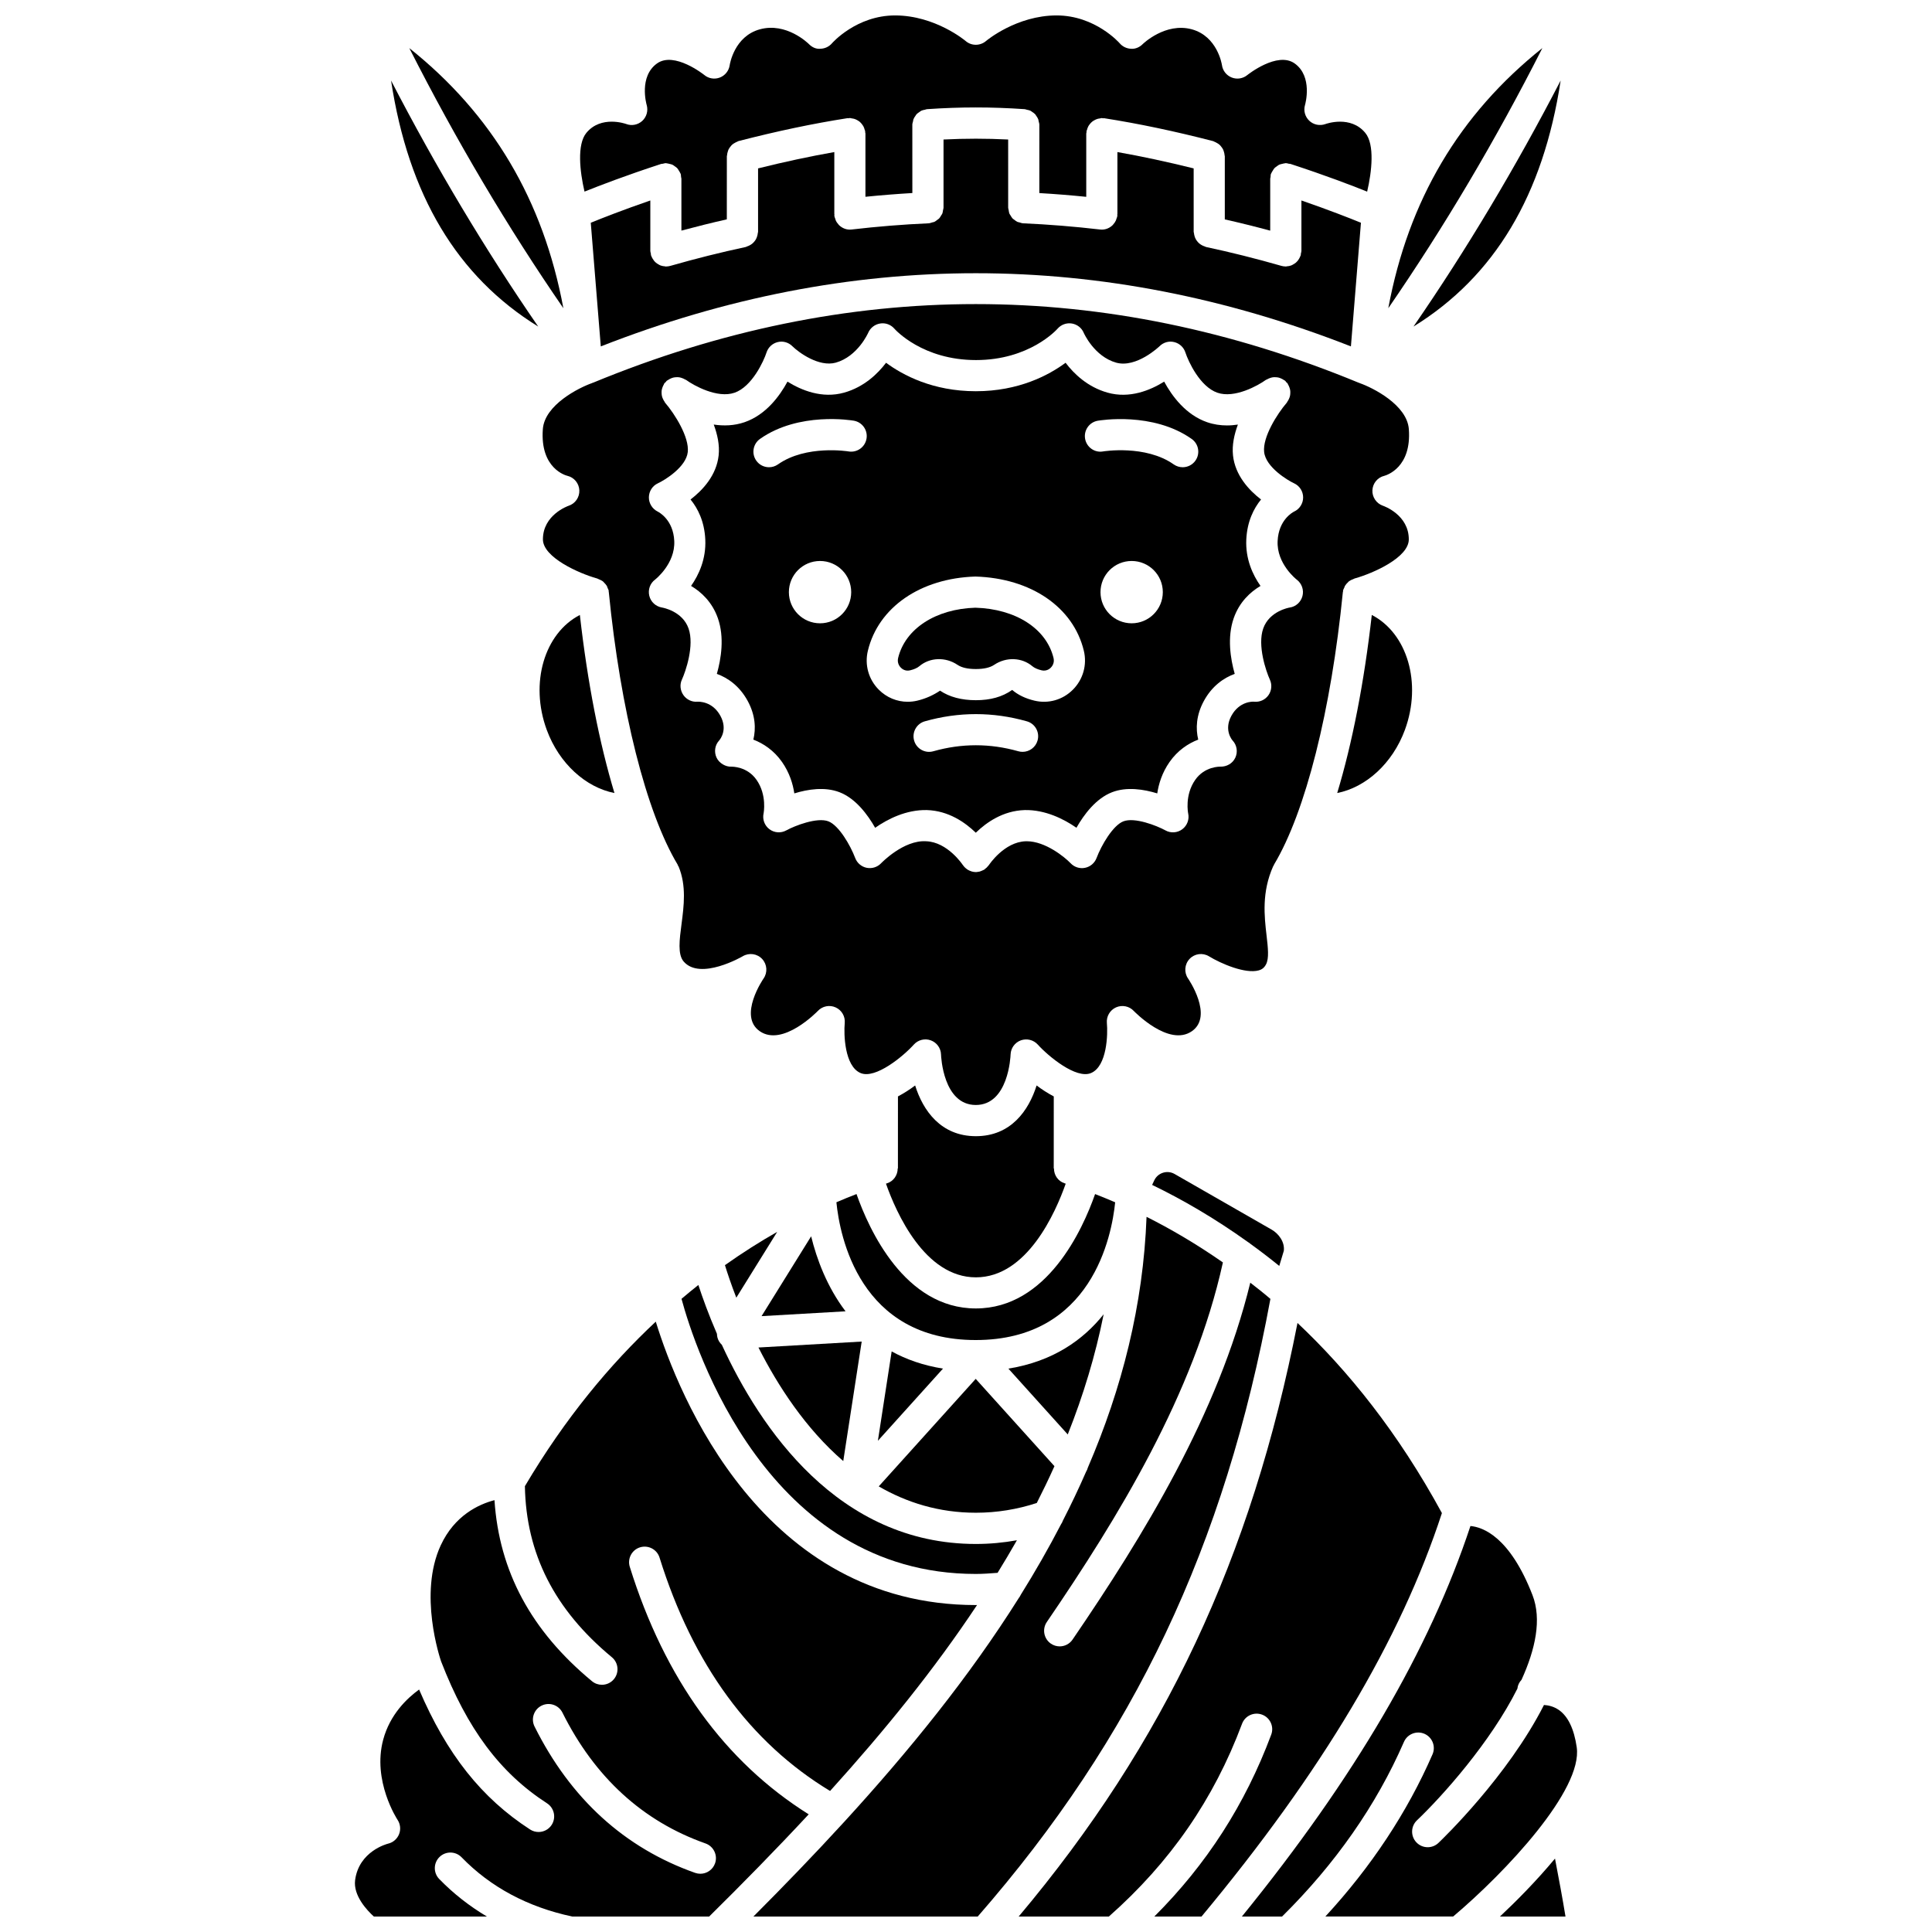
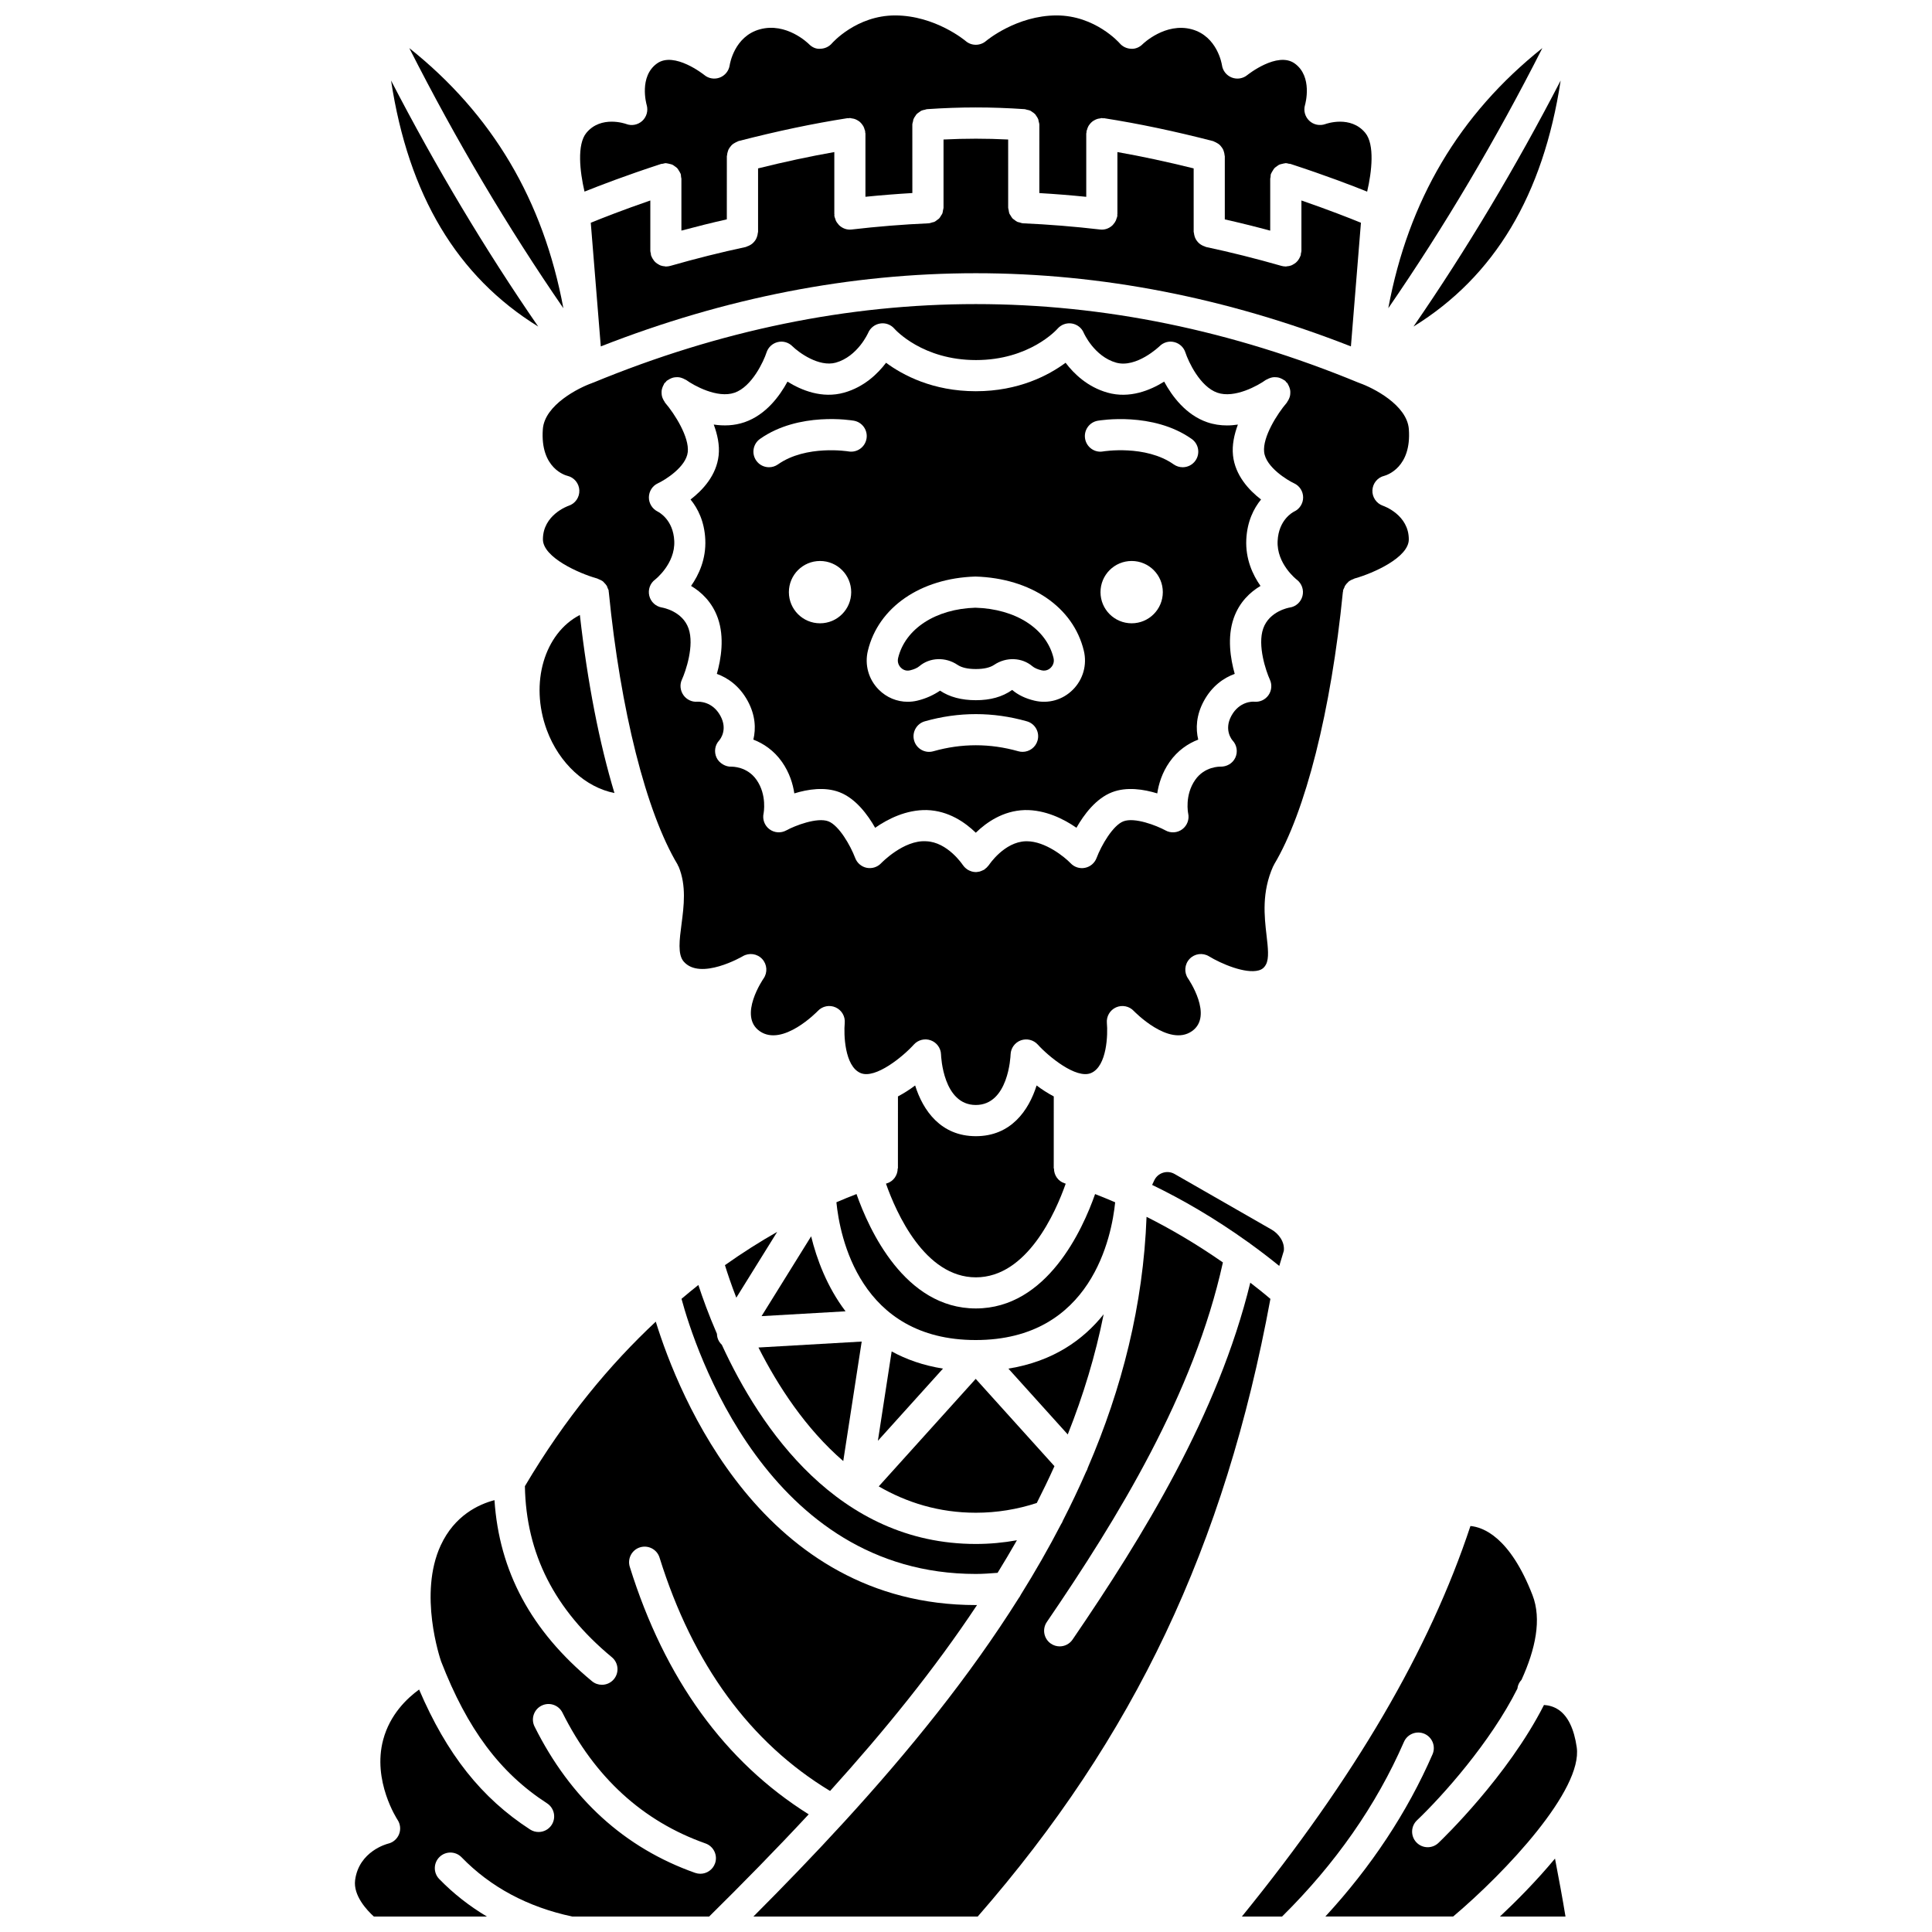
<svg xmlns="http://www.w3.org/2000/svg" width="800px" height="800px" version="1.1" viewBox="144 144 512 512">
  <defs>
    <clipPath id="f">
      <path d="m238 494h165v157.9h-165z" />
    </clipPath>
    <clipPath id="e">
-       <path d="m413 494h114v157.9h-114z" />
-     </clipPath>
+       </clipPath>
    <clipPath id="d">
      <path d="m343 466h138v185.9h-138z" />
    </clipPath>
    <clipPath id="c">
      <path d="m473 548h89v103.9h-89z" />
    </clipPath>
    <clipPath id="b">
      <path d="m541 636h18v15.902h-18z" />
    </clipPath>
    <clipPath id="a">
      <path d="m297 148.09h211v57.906h-211z" />
    </clipPath>
  </defs>
  <path d="m334.56 499.48c-0.371-0.625-0.551-1.316-0.566-2.016-2.215-5.098-3.828-9.598-4.918-12.93-1.488 1.168-2.973 2.406-4.469 3.668 3.481 12.875 22.707 72.91 77.996 72.91 1.941 0 3.856-0.152 5.769-0.297 1.758-2.863 3.477-5.734 5.121-8.633-3.559 0.645-7.195 0.984-10.883 0.984-36.531 0-57.191-30.746-67.312-52.777-0.285-0.273-0.535-0.574-0.738-0.91z" />
  <path d="m367.47 531.2 4.887-31.672-27.359 1.574c5.129 10.137 12.492 21.484 22.473 30.098z" />
  <path d="m339.13 487.9 10.832-17.438c-4.473 2.543-9.105 5.457-13.844 8.816 0.617 2 1.602 4.984 3.012 8.621z" />
  <path d="m434.21 460.44c-3.269 9.332-12.715 30.312-31.605 30.312s-28.348-20.992-31.621-30.316c-1.715 0.66-3.484 1.383-5.328 2.176 0.883 8.883 6.102 36.512 36.914 36.512 30.805 0 36.062-27.609 36.961-36.504-1.836-0.789-3.606-1.516-5.32-2.18z" />
  <path d="m380.3 502.14-3.652 23.688 17.254-19.133c-5.25-0.84-9.746-2.438-13.602-4.555z" />
  <path d="m423.44 532.55-20.867-23.137-25.699 28.496c7.414 4.285 15.945 6.981 25.734 6.981 5.574 0 10.988-0.895 16.148-2.582 1.641-3.231 3.215-6.481 4.684-9.758z" />
  <path d="m436.48 492.3c-5.438 6.812-13.461 12.508-25.25 14.395l15.734 17.449c4.117-10.348 7.34-20.953 9.516-31.844z" />
  <path d="m402.48 305.05c-10.461 0.312-18.59 5.551-20.469 13.328-0.32 1.336 0.402 2.242 0.727 2.566 0.309 0.312 1.172 1.012 2.43 0.703 1.055-0.25 1.922-0.633 2.453-1.086 2.777-2.363 6.945-2.516 10.121-0.375 1.098 0.742 2.734 1.117 4.863 1.117s3.766-0.375 4.863-1.117c3.18-2.141 7.336-1.98 10.113 0.367 0.539 0.457 1.406 0.844 2.449 1.09 1.27 0.297 2.137-0.383 2.441-0.699 0.328-0.328 1.047-1.23 0.727-2.566-1.883-7.781-10.016-13.016-20.719-13.328z" />
  <path d="m557.59 165.34c-11.93 23.023-24.973 44.855-39 65.199 21.5-13.281 34.379-34.824 39-65.199z" />
  <path d="m470.76 264.69c-0.301-2.754 0.328-5.559 1.293-8.172-0.941 0.141-1.906 0.227-2.891 0.227-1.73 0-3.504-0.25-5.262-0.855-5.621-1.941-9.277-6.863-11.383-10.754-3.684 2.297-9.168 4.57-15.02 2.914-5.273-1.492-8.883-4.977-11.105-7.914-4.418 3.269-12.379 7.543-23.789 7.543-11.41 0-19.367-4.273-23.789-7.543-2.227 2.941-5.836 6.426-11.105 7.914-5.848 1.648-11.336-0.625-15.02-2.914-2.106 3.891-5.762 8.816-11.379 10.754-2.758 0.949-5.555 1.012-8.16 0.621 0.969 2.617 1.598 5.422 1.297 8.18-0.578 5.277-4.199 9.191-7.445 11.68 1.922 2.359 3.684 5.801 3.906 10.605 0.242 5.156-1.691 9.344-3.766 12.301 2.719 1.621 5.59 4.266 7.094 8.531 1.789 5.078 0.871 10.785-0.262 14.777 2.91 1.059 6.004 3.199 8.16 7.148 2.082 3.816 2.211 7.379 1.512 10.273 2.648 1.016 5.441 2.844 7.609 5.941 1.957 2.809 2.867 5.758 3.25 8.312 3.562-1.098 8.09-1.812 11.98-0.309 4.269 1.648 7.449 5.918 9.438 9.422 3.336-2.328 8.238-4.816 13.707-4.695 5.758 0.176 10.152 3.281 12.965 6.004 2.812-2.727 7.207-5.832 12.965-6.004 5.414-0.113 10.375 2.363 13.707 4.691 1.992-3.504 5.168-7.769 9.438-9.418 3.887-1.504 8.41-0.785 11.98 0.309 0.383-2.555 1.293-5.504 3.25-8.312 2.164-3.098 4.965-4.926 7.609-5.941-0.699-2.894-0.57-6.457 1.512-10.277 2.152-3.941 5.25-6.09 8.16-7.144-1.129-3.992-2.043-9.699-0.262-14.777 1.5-4.266 4.375-6.914 7.094-8.531-2.074-2.957-4.008-7.141-3.766-12.301 0.227-4.801 1.984-8.246 3.906-10.605-3.231-2.488-6.852-6.398-7.43-11.68zm-109.44 44.492c-4.562 0-8.258-3.695-8.258-8.258s3.695-8.258 8.258-8.258 8.258 3.695 8.258 8.258c0 4.559-3.699 8.258-8.258 8.258zm7.547-45.547c-0.117-0.02-11.234-1.824-18.695 3.434-0.723 0.508-1.551 0.754-2.375 0.754-1.297 0-2.578-0.605-3.379-1.75-1.312-1.863-0.867-4.438 0.996-5.758 10.293-7.254 24.281-4.922 24.863-4.824 2.246 0.391 3.75 2.531 3.356 4.777-0.395 2.25-2.523 3.754-4.766 3.367zm50.098 76.605c-0.512 1.816-2.168 3.008-3.969 3.008-0.375 0-0.754-0.051-1.129-0.156-7.508-2.121-15.02-2.121-22.523 0-2.176 0.633-4.477-0.648-5.094-2.844-0.621-2.191 0.652-4.477 2.844-5.094 8.969-2.539 18.059-2.539 27.023 0 2.195 0.609 3.473 2.894 2.848 5.086zm9.359-13.465c-2.688 2.695-6.488 3.789-10.191 2.902-2.348-0.555-4.34-1.508-5.894-2.836-2.633 1.867-5.82 2.719-9.629 2.719s-6.996-0.852-9.484-2.527c-1.703 1.137-3.691 2.094-6.055 2.652-0.84 0.199-1.68 0.293-2.519 0.293-2.836 0-5.582-1.117-7.656-3.199-2.719-2.731-3.805-6.594-2.898-10.336 2.773-11.504 13.961-19.215 28.492-19.652 14.773 0.434 25.961 8.148 28.734 19.652 0.902 3.742-0.184 7.606-2.898 10.332zm15.578-17.594c-4.559 0-8.258-3.695-8.258-8.258s3.699-8.258 8.258-8.258 8.258 3.695 8.258 8.258c0 4.559-3.699 8.258-8.258 8.258zm16.898-43.109c-0.801 1.141-2.082 1.75-3.379 1.75-0.82 0-1.652-0.246-2.375-0.754-7.465-5.258-18.605-3.461-18.723-3.434-2.234 0.406-4.375-1.125-4.762-3.371-0.383-2.242 1.113-4.375 3.356-4.766 0.598-0.098 14.59-2.438 24.887 4.824 1.863 1.312 2.316 3.891 0.996 5.75z" />
  <path d="m345.82 492.79 22.258-1.281c-4.941-6.508-7.652-13.887-9.117-19.875z" />
  <path d="m499.91 300.84c0.004-0.039 0.004-0.074 0.008-0.113 0.008-0.066-0.016-0.129 0-0.195 0.062-0.312 0.223-0.57 0.348-0.848 0.055-0.121 0.07-0.258 0.137-0.371 0.016-0.027 0.031-0.059 0.051-0.086 0.211-0.355 0.484-0.641 0.781-0.918 0.062-0.055 0.098-0.129 0.164-0.184 0.031-0.027 0.062-0.059 0.098-0.082 0.328-0.246 0.695-0.41 1.082-0.551 0.082-0.027 0.148-0.082 0.23-0.105 0.043-0.012 0.066-0.043 0.105-0.055 0.043-0.012 0.098-0.031 0.141-0.047 0.023-0.004 0.047-0.016 0.066-0.02 4.777-1.344 14.227-5.508 14.227-10.324 0-6.481-6.566-8.816-6.848-8.91-1.734-0.602-2.883-2.277-2.797-4.113 0.09-1.832 1.367-3.394 3.156-3.82 0.695-0.191 7.25-2.25 6.5-12.371-0.48-6.445-9.578-10.992-13.047-12.203-0.043-0.016-0.07-0.051-0.113-0.066-0.039-0.012-0.078-0.008-0.117-0.023-67.336-27.797-135.62-27.797-202.95 0-0.039 0.016-0.074 0.008-0.113 0.02-0.043 0.016-0.07 0.055-0.113 0.066-3.469 1.211-12.57 5.762-13.047 12.203-0.781 10.516 6.203 12.301 6.5 12.371 1.801 0.43 3.094 1.996 3.172 3.844 0.078 1.852-1.086 3.527-2.84 4.098-0.25 0.086-6.812 2.422-6.812 8.902 0 4.793 9.613 9.031 14.215 10.32 0.039 0.008 0.066 0.023 0.102 0.031 0.031 0.008 0.078 0.023 0.105 0.031 0.031 0.008 0.055 0.031 0.086 0.047 0.152 0.047 0.277 0.125 0.422 0.188 0.32 0.137 0.637 0.27 0.918 0.48 0.023 0.016 0.047 0.031 0.07 0.055 0.133 0.102 0.227 0.242 0.344 0.367 0.23 0.234 0.457 0.461 0.629 0.75 0.016 0.023 0.031 0.051 0.051 0.074 0.082 0.145 0.113 0.316 0.172 0.473 0.105 0.258 0.262 0.488 0.312 0.77 0.012 0.062-0.012 0.117 0 0.176 0.008 0.047 0.004 0.086 0.012 0.133 0.004 0.023 0.02 0.047 0.02 0.074 3.102 31.355 9.914 58.344 18.23 72.203 0.055 0.09 0.055 0.191 0.098 0.281 0.047 0.09 0.129 0.152 0.168 0.25 2.113 5.059 1.402 10.484 0.777 15.27-0.539 4.121-1.055 8.016 0.566 9.898 4.41 5.133 15.551-1.324 15.66-1.391 1.672-1 3.824-0.703 5.152 0.73 1.324 1.43 1.473 3.59 0.352 5.188-0.062 0.086-6.793 9.895-1.008 13.938 6.106 4.266 15.309-5.258 15.398-5.356 1.207-1.293 3.113-1.676 4.723-0.945 1.613 0.73 2.586 2.402 2.41 4.168-0.27 2.848-0.082 11.418 4.199 13.227 3.938 1.684 11.359-4.477 14.117-7.547 1.129-1.254 2.918-1.695 4.492-1.117 1.586 0.582 2.664 2.066 2.711 3.75 0.016 0.535 0.574 13.379 9.215 13.379s9.203-12.84 9.219-13.387c0.059-1.684 1.137-3.168 2.719-3.742 1.598-0.566 3.356-0.125 4.484 1.117 2.758 3.07 10.176 9.23 14.117 7.547 4.277-1.809 4.469-10.375 4.199-13.234-0.168-1.762 0.805-3.441 2.422-4.168 1.621-0.719 3.519-0.336 4.719 0.961 0.086 0.086 9.273 9.613 15.395 5.348 5.781-4.043-0.945-13.848-1.016-13.949-1.113-1.602-0.953-3.766 0.383-5.191 1.328-1.426 3.477-1.719 5.152-0.703 3.211 1.965 9.637 4.707 13.168 3.734 0.91-0.25 1.492-0.727 1.949-1.594 0.844-1.598 0.52-4.398 0.145-7.644-0.594-5.113-1.324-11.477 1.758-18.379 0.039-0.078 0.102-0.129 0.145-0.203 0.043-0.078 0.043-0.164 0.086-0.238 8.316-13.855 15.129-40.852 18.23-72.203 0.016-0.012 0.035-0.035 0.039-0.062zm-12.242-3.219c1.316 1.008 1.922 2.719 1.5 4.328-0.418 1.609-1.742 2.82-3.387 3.055-0.188 0.031-5.394 0.941-7.012 5.547-1.586 4.5 0.738 11.32 1.766 13.574 0.617 1.348 0.465 2.922-0.395 4.125s-2.269 1.852-3.769 1.711c-0.34-0.055-3.93-0.141-6.039 3.731-2.109 3.867 0.293 6.516 0.316 6.543 1.152 1.234 1.438 3.047 0.715 4.578-0.727 1.523-2.289 2.41-3.992 2.356-0.121 0.012-4.113-0.102-6.637 3.516-2.832 4.059-1.871 8.812-1.859 8.855 0.355 1.59-0.25 3.234-1.547 4.211-1.305 0.98-3.051 1.102-4.477 0.309-2.34-1.281-8.164-3.547-11.145-2.398-2.777 1.078-5.832 6.336-7.109 9.723-0.504 1.328-1.652 2.312-3.047 2.594-1.391 0.289-2.836-0.168-3.816-1.203-1.574-1.641-6.699-5.836-11.641-5.836-0.086 0-0.172 0-0.262 0.004-5.703 0.172-9.703 6.219-9.742 6.281-0.016 0.023-0.039 0.039-0.055 0.062-0.031 0.051-0.082 0.09-0.121 0.141-0.266 0.352-0.574 0.645-0.918 0.887-0.062 0.047-0.094 0.113-0.16 0.152-0.055 0.031-0.117 0.047-0.168 0.074-0.16 0.09-0.332 0.156-0.5 0.227-0.176 0.074-0.352 0.156-0.531 0.203-0.098 0.023-0.199 0.023-0.297 0.043-0.238 0.043-0.48 0.098-0.719 0.098-0.383 0-0.758-0.066-1.129-0.168-0.039-0.012-0.07-0.027-0.105-0.043-0.328-0.102-0.637-0.242-0.934-0.426-0.02-0.012-0.047-0.016-0.07-0.031-0.027-0.016-0.043-0.047-0.066-0.066-0.406-0.273-0.77-0.609-1.062-1.027-0.016-0.02-0.039-0.043-0.051-0.062-0.02-0.027-0.051-0.051-0.066-0.082-0.031-0.047-4.035-6.09-9.73-6.266-5.949-0.367-11.848 5.766-11.906 5.832-0.98 1.027-2.418 1.48-3.816 1.203-1.395-0.281-2.543-1.262-3.047-2.594-1.281-3.391-4.332-8.652-7.109-9.723-2.988-1.141-8.902 1.164-11.145 2.398-1.426 0.789-3.18 0.668-4.477-0.309-1.297-0.973-1.902-2.621-1.547-4.211 0.004-0.012 0.953-4.824-1.859-8.855-2.523-3.617-6.5-3.496-6.691-3.512-1.457 0.086-3.238-0.895-3.926-2.414-0.695-1.52-0.43-3.305 0.707-4.527 0.359-0.422 2.285-2.945 0.316-6.539-2.113-3.875-5.695-3.742-6.106-3.731-1.445 0.133-2.891-0.582-3.711-1.781-0.82-1.203-0.992-2.746-0.383-4.066 1.027-2.242 3.352-9.062 1.766-13.562-1.621-4.606-6.824-5.512-7.047-5.551-1.637-0.27-2.969-1.492-3.356-3.106-0.391-1.609 0.199-3.305 1.527-4.289 0.031-0.023 5.379-4.184 5.09-10.242-0.262-5.578-3.981-7.586-4.402-7.797-1.426-0.711-2.344-2.188-2.324-3.781 0.027-1.594 0.934-3.039 2.379-3.699 1.91-0.887 7.492-4.328 7.926-8.293 0.43-3.941-3.453-10.105-6-13.059-0.078-0.094-0.102-0.211-0.172-0.309-0.172-0.238-0.305-0.484-0.422-0.75-0.102-0.23-0.191-0.449-0.246-0.691-0.066-0.273-0.086-0.535-0.098-0.812-0.008-0.25-0.008-0.492 0.027-0.742 0.043-0.27 0.117-0.52 0.211-0.781 0.09-0.25 0.195-0.484 0.336-0.719 0.066-0.113 0.082-0.238 0.16-0.348 0.098-0.137 0.246-0.207 0.363-0.332 0.098-0.105 0.152-0.242 0.27-0.344 0.09-0.078 0.203-0.098 0.297-0.168 0.242-0.176 0.492-0.309 0.758-0.43 0.227-0.098 0.449-0.191 0.691-0.246 0.27-0.066 0.531-0.086 0.805-0.098 0.258-0.008 0.5-0.008 0.75 0.027 0.266 0.039 0.508 0.117 0.766 0.207 0.262 0.09 0.5 0.199 0.738 0.344 0.105 0.066 0.234 0.078 0.34 0.156 2.016 1.465 8.262 4.953 12.816 3.379 4.637-1.602 7.754-8.41 8.48-10.668 0.438-1.371 1.562-2.41 2.961-2.75 1.402-0.355 2.875 0.078 3.891 1.094 1.66 1.637 7.016 5.59 11.504 4.352 5.828-1.652 8.562-7.856 8.59-7.918 0.566-1.305 1.77-2.242 3.18-2.457 1.398-0.227 2.828 0.297 3.758 1.379 0.281 0.316 7.492 8.312 21.621 8.312 14.129 0 21.34-7.992 21.637-8.332 0.941-1.066 2.367-1.59 3.781-1.355 1.402 0.234 2.598 1.16 3.144 2.477 0.016 0.043 2.754 6.242 8.582 7.894 5.383 1.508 11.441-4.289 11.504-4.352 1.016-1.016 2.481-1.453 3.891-1.094 1.398 0.34 2.519 1.379 2.961 2.75 0.789 2.418 3.867 9.074 8.484 10.668 4.539 1.578 10.793-1.91 12.82-3.387 0.098-0.074 0.219-0.086 0.328-0.148 0.246-0.148 0.496-0.258 0.766-0.352 0.242-0.086 0.477-0.156 0.727-0.195 0.27-0.043 0.523-0.043 0.797-0.027 0.262 0.012 0.504 0.031 0.754 0.09 0.262 0.062 0.496 0.156 0.738 0.27 0.246 0.113 0.48 0.234 0.703 0.395 0.102 0.074 0.223 0.098 0.32 0.184 0.129 0.113 0.191 0.266 0.301 0.387 0.102 0.113 0.234 0.172 0.328 0.301 0.07 0.094 0.082 0.207 0.141 0.305 0.152 0.25 0.27 0.508 0.363 0.781 0.086 0.242 0.156 0.477 0.199 0.727 0.043 0.262 0.043 0.512 0.031 0.773-0.008 0.273-0.031 0.527-0.094 0.793-0.059 0.242-0.148 0.465-0.246 0.699-0.117 0.266-0.246 0.512-0.422 0.746-0.07 0.098-0.09 0.215-0.172 0.305-2.547 2.957-6.434 9.117-6 13.059 0.441 4.078 6.363 7.578 7.926 8.293 1.465 0.668 2.41 2.141 2.41 3.754s-0.945 3.086-2.414 3.758c-0.363 0.184-4.078 2.188-4.344 7.766-0.316 6.074 5.027 10.234 5.082 10.273z" />
  <path d="m455.28 455.12c-0.945-0.539-2.027-0.66-3.078-0.332-1.035 0.332-1.859 1.055-2.32 2.039l-0.555 1.188c7.871 3.797 16.48 8.758 25.391 15.141 0.25 0.141 0.465 0.301 0.676 0.488 2.527 1.824 5.066 3.769 7.625 5.84l1.207-4.008c0.281-2.418-1.434-4.574-3.191-5.59z" />
  <g clip-path="url(#f)">
    <path d="m310.9 559.23c-0.676-2.176 0.535-4.492 2.711-5.172 2.184-0.664 4.492 0.539 5.172 2.711 8.84 28.371 24.082 49.102 45.199 61.855 14.316-15.824 27.621-32.203 38.949-49.285-0.113 0-0.215 0.016-0.328 0.016-56.562 0-78.75-55.52-84.816-75.105-11.996 11.211-23.949 25.445-34.684 43.602 0.316 17.887 7.832 32.734 23.043 45.324 1.758 1.457 2 4.055 0.551 5.812-0.816 0.988-1.996 1.496-3.184 1.496-0.93 0-1.859-0.309-2.629-0.945-16.172-13.383-24.594-29.145-25.844-47.984-4.156 1.09-10.578 4.031-14.258 12.004-5.926 12.836-0.168 29.898 0.113 30.73 6.957 17.941 15.617 29.539 28.078 37.609 1.91 1.242 2.461 3.797 1.223 5.715-0.789 1.219-2.117 1.883-3.473 1.883-0.773 0-1.547-0.215-2.242-0.66-12.902-8.355-22.082-19.965-29.418-37.094-3.231 2.34-7.719 6.629-9.508 13.266-2.961 10.945 3.719 21.145 3.789 21.25 0.75 1.129 0.91 2.555 0.41 3.82-0.5 1.258-1.582 2.199-2.902 2.508-0.285 0.07-7.738 2.008-8.746 9.668-0.535 4.117 3.188 8.035 4.973 9.652h29.961c-4.637-2.766-8.875-6.066-12.645-9.953-1.59-1.637-1.547-4.25 0.086-5.84 1.637-1.59 4.25-1.551 5.84 0.086 7.676 7.914 17.543 13.191 29.328 15.703h36.285c8.973-8.859 17.824-17.883 26.379-27.086-22.148-13.883-38.145-35.848-47.414-65.586zm22.594 78.582c-0.602 1.691-2.191 2.754-3.894 2.754-0.453 0-0.922-0.078-1.375-0.234-18.711-6.609-33.027-19.656-42.559-38.777-1.02-2.039-0.191-4.519 1.852-5.539 2.051-1.023 4.519-0.184 5.539 1.852 8.543 17.137 21.301 28.805 37.922 34.668 2.144 0.766 3.277 3.125 2.516 5.277z" />
  </g>
  <g clip-path="url(#e)">
    <path d="m487.85 494.6c-12.176 62.219-35.242 111.36-73.887 157.3h23.895c16.227-14.328 27.805-31.039 35.297-51.082 0.797-2.141 3.18-3.215 5.309-2.422 2.141 0.797 3.223 3.18 2.422 5.309-6.922 18.523-17.129 34.363-30.977 48.195h12.508c31.898-38.344 52.758-73.355 63.703-106.92-11.605-21.348-24.895-37.789-38.27-50.379z" />
  </g>
  <g clip-path="url(#d)">
    <path d="m475.34 483.92c-8.512 34.879-28.441 67.254-47.098 94.582-0.801 1.172-2.098 1.805-3.414 1.805-0.801 0-1.613-0.234-2.324-0.719-1.883-1.289-2.371-3.856-1.086-5.738 18.844-27.609 38.988-60.414 46.664-95.293-7.043-4.906-13.879-8.895-20.234-12.082-0.871 23.406-6.519 45.484-15.559 66.469-0.102 0.379-0.246 0.734-0.461 1.078-1.902 4.356-3.953 8.668-6.141 12.934-0.121 0.363-0.293 0.691-0.508 1.004-3.269 6.309-6.832 12.523-10.648 18.645-0.16 0.332-0.328 0.648-0.566 0.926-13.031 20.727-28.957 40.391-46.215 59.254-0.055 0.059-0.102 0.117-0.156 0.168-7.762 8.477-15.789 16.789-23.949 24.965h59.449c41.48-47.527 65.488-98.195 77.578-163.7-1.781-1.523-3.555-2.914-5.332-4.293z" />
  </g>
  <path d="m511.91 225.68c14.758-21.426 28.438-44.5 40.832-68.938-22.02 17.559-35.5 40.309-40.832 68.938z" />
  <g clip-path="url(#c)">
    <path d="m561.85 607.04c-0.707-4.879-2.312-8.207-4.766-9.902-1.352-0.93-2.789-1.234-3.914-1.301-9.617 18.914-26.844 35.488-27.973 36.559-0.797 0.758-1.82 1.137-2.844 1.137-1.09 0-2.176-0.43-2.992-1.285-1.57-1.652-1.504-4.266 0.145-5.84 6.734-6.41 19.48-20.648 26.621-34.91 0.09-0.895 0.492-1.691 1.094-2.34 3.684-8.082 5.394-16.039 2.906-22.438-5.996-15.461-13.145-18.023-16.445-18.312-10.832 32.75-30.684 66.699-60.566 103.49h10.648c14.105-13.938 24.984-29.492 32.297-46.281 0.914-2.086 3.344-3.043 5.434-2.141 2.094 0.914 3.047 3.348 2.141 5.434-6.723 15.426-16.277 29.836-28.395 42.98h33.867c13.977-11.797 34.367-33.562 32.742-44.848z" />
  </g>
  <g clip-path="url(#b)">
    <path d="m541.5 651.9h17.371c-0.754-4.676-1.82-10.324-2.781-15.359-4.918 5.918-10.258 11.297-14.59 15.359z" />
  </g>
  <path d="m286.63 230.54c-14.023-20.344-27.07-42.168-38.996-65.199 4.617 30.375 17.496 51.918 38.996 65.199z" />
  <g clip-path="url(#a)">
    <path d="m318.84 187.57c0.016-0.008 0.039-0.012 0.055-0.02 0.105-0.031 0.199-0.066 0.305-0.102 0.156-0.051 0.309-0.02 0.465-0.055 0.266-0.055 0.512-0.16 0.793-0.16 0.078 0 0.141 0.043 0.219 0.047 0.238 0.012 0.453 0.086 0.68 0.137 0.297 0.066 0.59 0.117 0.859 0.242 0.215 0.102 0.391 0.262 0.59 0.395 0.227 0.16 0.461 0.305 0.656 0.508 0.188 0.199 0.309 0.441 0.453 0.676 0.137 0.219 0.285 0.422 0.375 0.664 0.027 0.07 0.082 0.121 0.105 0.191 0.086 0.273 0.062 0.539 0.094 0.812 0.016 0.156 0.09 0.293 0.09 0.449v0.336 0.043 13.379c4.051-1.086 8.066-2.086 12.035-2.981l0.008-16.73c0-0.094 0.047-0.172 0.055-0.266 0.02-0.332 0.094-0.637 0.191-0.949 0.062-0.203 0.117-0.395 0.207-0.586 0.141-0.289 0.328-0.539 0.531-0.789 0.129-0.156 0.246-0.312 0.395-0.449 0.234-0.215 0.504-0.375 0.793-0.531 0.191-0.102 0.367-0.207 0.574-0.281 0.121-0.047 0.215-0.133 0.34-0.164 10.293-2.656 19.73-4.637 28.848-6.066 0.121-0.016 0.23 0.023 0.355 0.016 0.105-0.008 0.195-0.062 0.305-0.062 0.172 0 0.32 0.078 0.492 0.098 0.27 0.031 0.523 0.074 0.777 0.156 0.281 0.09 0.527 0.219 0.781 0.367 0.199 0.117 0.383 0.23 0.559 0.375 0.238 0.199 0.434 0.426 0.625 0.672 0.129 0.168 0.246 0.332 0.352 0.52 0.16 0.293 0.262 0.602 0.348 0.938 0.031 0.129 0.113 0.23 0.133 0.363 0.012 0.086-0.02 0.16-0.012 0.246 0.012 0.137 0.078 0.258 0.078 0.395v16.742c4.141-0.418 8.289-0.746 12.434-0.992l-0.008-18.109c0-0.316 0.113-0.594 0.184-0.891 0.043-0.176 0.047-0.363 0.105-0.527 0.129-0.344 0.328-0.633 0.535-0.926 0.102-0.141 0.172-0.297 0.289-0.422 0.23-0.25 0.512-0.434 0.801-0.625 0.16-0.105 0.301-0.234 0.477-0.32 0.285-0.137 0.598-0.188 0.914-0.25 0.195-0.043 0.363-0.141 0.57-0.156 8.961-0.609 16.957-0.609 25.918 0 0.207 0.012 0.375 0.117 0.57 0.156 0.316 0.066 0.633 0.117 0.918 0.25 0.176 0.082 0.312 0.215 0.477 0.32 0.285 0.191 0.57 0.371 0.801 0.625 0.117 0.125 0.188 0.281 0.281 0.418 0.211 0.293 0.41 0.582 0.535 0.926 0.062 0.168 0.066 0.352 0.105 0.527 0.066 0.297 0.184 0.578 0.184 0.891l-0.004 18.125c4.144 0.238 8.289 0.574 12.434 0.992v-16.75c0-0.141 0.066-0.262 0.078-0.395 0.008-0.082-0.023-0.16-0.012-0.246 0.02-0.133 0.098-0.23 0.133-0.359 0.086-0.336 0.191-0.648 0.352-0.945 0.098-0.184 0.215-0.336 0.336-0.496 0.195-0.262 0.402-0.492 0.652-0.699 0.164-0.137 0.34-0.242 0.523-0.352 0.262-0.152 0.516-0.285 0.809-0.379 0.246-0.082 0.496-0.121 0.758-0.152 0.168-0.02 0.316-0.098 0.496-0.098 0.105 0 0.199 0.055 0.305 0.062 0.121 0.008 0.23-0.039 0.352-0.016 9.117 1.43 18.551 3.41 28.848 6.066 0.129 0.031 0.219 0.121 0.34 0.164 0.207 0.074 0.383 0.172 0.574 0.281 0.289 0.156 0.559 0.316 0.793 0.531 0.152 0.137 0.27 0.293 0.395 0.449 0.207 0.25 0.391 0.5 0.531 0.789 0.09 0.188 0.145 0.383 0.207 0.586 0.098 0.309 0.168 0.617 0.191 0.949 0.004 0.09 0.055 0.168 0.055 0.266v16.73c3.969 0.891 7.984 1.891 12.035 2.981v-13.379-0.043-0.336c0-0.16 0.074-0.297 0.09-0.449 0.027-0.273 0.004-0.547 0.094-0.816 0.023-0.074 0.082-0.121 0.105-0.195 0.09-0.238 0.234-0.434 0.367-0.648 0.148-0.242 0.277-0.492 0.465-0.695 0.188-0.199 0.414-0.336 0.633-0.492 0.203-0.145 0.387-0.305 0.609-0.414 0.266-0.125 0.555-0.172 0.848-0.238 0.23-0.055 0.449-0.129 0.691-0.141 0.078-0.004 0.141-0.047 0.219-0.047 0.281 0 0.527 0.105 0.797 0.16 0.156 0.031 0.309 0.004 0.465 0.055 0.105 0.031 0.199 0.066 0.305 0.102 0.016 0.008 0.039 0.012 0.059 0.02 8.902 2.914 15.801 5.551 19.941 7.219 1.246-5.328 2.035-12.504-0.492-15.566-3.875-4.711-10.316-2.438-10.586-2.336-1.461 0.523-3.121 0.191-4.254-0.879-1.133-1.074-1.582-2.684-1.133-4.184 0.082-0.281 2.098-7.543-2.746-11.008-4.602-3.277-12.457 3.008-12.531 3.066-1.156 0.957-2.746 1.211-4.137 0.668-1.395-0.547-2.391-1.801-2.598-3.281-0.043-0.285-1.23-7.641-7.984-9.496-7.012-1.91-12.961 3.859-13.016 3.918-0.812 0.828-1.961 1.336-3.106 1.234-1.164-0.047-2.254-0.574-3.008-1.461-0.047-0.059-6.461-7.371-16.707-7.371-10.641 0-18.637 6.715-18.711 6.785-1.551 1.32-3.859 1.328-5.398-0.008-0.062-0.062-8.059-6.777-18.699-6.777-10.242 0-16.66 7.312-16.723 7.387-0.754 0.875-1.852 1.402-3.008 1.441-1.211 0.137-2.285-0.406-3.094-1.227-0.223-0.227-5.981-5.852-13.016-3.918-6.758 1.859-7.945 9.207-7.988 9.523-0.219 1.473-1.223 2.727-2.617 3.258-1.395 0.531-2.973 0.277-4.113-0.68-0.074-0.059-7.934-6.336-12.523-3.059-4.844 3.465-2.828 10.727-2.738 11.031 0.43 1.5-0.02 3.129-1.168 4.191-1.156 1.055-2.801 1.387-4.258 0.828-0.242-0.086-6.688-2.348-10.562 2.348-2.527 3.066-1.742 10.242-0.492 15.566 4.137-1.664 11.039-4.301 19.941-7.211z" />
  </g>
  <path d="m300.56 203.03 2.656 32.77c65.988-25.859 132.8-25.859 198.79 0l2.656-32.77c-3.043-1.246-8.562-3.414-15.773-5.902v13.375c0 0.25-0.098 0.477-0.145 0.715-0.023 0.141 0.008 0.277-0.031 0.414-0.02 0.066-0.066 0.121-0.086 0.184-0.086 0.25-0.203 0.477-0.336 0.703-0.117 0.207-0.238 0.402-0.387 0.578-0.156 0.191-0.316 0.359-0.508 0.52-0.195 0.164-0.402 0.293-0.621 0.418-0.199 0.117-0.383 0.23-0.598 0.312-0.367 0.137-0.754 0.207-1.152 0.23-0.09 0.004-0.168 0.055-0.262 0.055-0.039 0-0.07-0.02-0.105-0.02-0.348-0.008-0.703-0.051-1.047-0.148-6.836-1.957-13.379-3.598-19.996-5.008-0.137-0.027-0.234-0.117-0.363-0.156-0.273-0.086-0.52-0.195-0.766-0.332-0.227-0.129-0.434-0.262-0.629-0.422-0.215-0.176-0.391-0.371-0.566-0.586-0.156-0.195-0.293-0.387-0.41-0.605-0.137-0.246-0.23-0.504-0.312-0.781-0.07-0.238-0.121-0.48-0.148-0.73-0.016-0.148-0.086-0.277-0.086-0.43l-0.004-16.789c-7.078-1.758-13.762-3.191-20.207-4.328v16.398c0 0.062-0.031 0.113-0.039 0.172-0.004 0.113 0.043 0.215 0.027 0.328-0.039 0.305-0.164 0.57-0.266 0.848-0.043 0.113-0.059 0.23-0.105 0.34-0.191 0.426-0.445 0.793-0.754 1.125-0.039 0.043-0.062 0.09-0.102 0.129-0.75 0.738-1.758 1.211-2.871 1.211-0.156 0-0.32-0.008-0.484-0.027-6.773-0.789-13.637-1.344-20.41-1.645-0.344-0.016-0.645-0.145-0.957-0.238-0.172-0.051-0.355-0.059-0.52-0.129-0.316-0.141-0.578-0.359-0.848-0.57-0.148-0.117-0.32-0.199-0.449-0.336-0.219-0.227-0.363-0.508-0.527-0.781-0.113-0.188-0.25-0.344-0.336-0.551-0.105-0.27-0.125-0.57-0.172-0.863-0.043-0.227-0.137-0.434-0.137-0.672l-0.004-18.066c-5.797-0.289-11.332-0.289-17.129 0v18.066c0 0.238-0.094 0.445-0.137 0.676-0.051 0.293-0.066 0.59-0.172 0.859-0.082 0.203-0.227 0.363-0.34 0.551-0.16 0.273-0.305 0.555-0.523 0.781-0.133 0.137-0.301 0.219-0.453 0.336-0.27 0.211-0.527 0.43-0.848 0.57-0.16 0.07-0.348 0.078-0.52 0.129-0.312 0.094-0.617 0.223-0.957 0.238-6.777 0.301-13.645 0.855-20.41 1.645-0.16 0.02-0.328 0.027-0.484 0.027-1.109 0-2.117-0.473-2.871-1.211-0.043-0.043-0.066-0.09-0.102-0.129-0.309-0.332-0.566-0.699-0.754-1.125-0.051-0.105-0.066-0.227-0.102-0.34-0.094-0.281-0.227-0.539-0.266-0.848-0.012-0.113 0.031-0.215 0.027-0.328-0.004-0.062-0.031-0.113-0.031-0.172v-16.398c-6.445 1.137-13.129 2.566-20.207 4.328v16.793c0 0.152-0.07 0.281-0.086 0.43-0.023 0.258-0.074 0.492-0.148 0.73-0.082 0.277-0.176 0.531-0.312 0.781-0.117 0.219-0.25 0.414-0.41 0.605-0.172 0.215-0.352 0.41-0.566 0.586-0.195 0.164-0.402 0.297-0.629 0.422-0.242 0.137-0.492 0.242-0.766 0.332-0.129 0.043-0.227 0.129-0.363 0.156-6.617 1.414-13.16 3.051-19.996 5.008-0.348 0.098-0.699 0.141-1.047 0.148-0.039 0-0.066 0.02-0.105 0.02-0.09 0-0.168-0.047-0.262-0.055-0.395-0.027-0.785-0.094-1.152-0.23-0.219-0.078-0.402-0.199-0.598-0.312-0.219-0.125-0.43-0.258-0.621-0.418-0.191-0.16-0.348-0.332-0.508-0.52-0.148-0.184-0.273-0.371-0.391-0.578-0.129-0.227-0.246-0.445-0.332-0.699-0.02-0.066-0.066-0.117-0.086-0.188-0.043-0.141-0.008-0.277-0.031-0.418-0.047-0.238-0.145-0.461-0.145-0.715v-13.375c-7.215 2.488-12.73 4.656-15.773 5.902z" />
-   <path d="m516.32 337.41c4.57-12.434 0.586-25.613-8.781-30.438-2.023 17.902-5.184 34.02-9.164 47.188 7.582-1.496 14.652-7.805 17.945-16.75z" />
  <path d="m252.47 156.75c12.398 24.434 26.074 47.512 40.832 68.938-5.332-28.633-18.809-51.383-40.832-68.938z" />
  <path d="m288.89 337.41c3.289 8.949 10.355 15.262 17.945 16.75-3.981-13.164-7.141-29.281-9.164-47.188-9.367 4.828-13.352 18.004-8.781 30.438z" />
  <path d="m418.71 431.66c-2.086 6.629-6.805 13.441-16.094 13.441-9.289 0-14.016-6.809-16.094-13.441-1.359 1.027-2.906 2.031-4.555 2.902l-0.008 19.086h-0.059c0 1.75-1.066 3.379-2.82 3.934-0.09 0.027-0.199 0.066-0.289 0.098 2.703 7.672 10.262 24.828 23.824 24.828 13.559 0 21.109-17.152 23.809-24.824-0.094-0.027-0.203-0.07-0.293-0.098-1.758-0.559-2.82-2.184-2.82-3.934h-0.059l0.008-19.09c-1.652-0.875-3.199-1.879-4.551-2.902z" />
</svg>